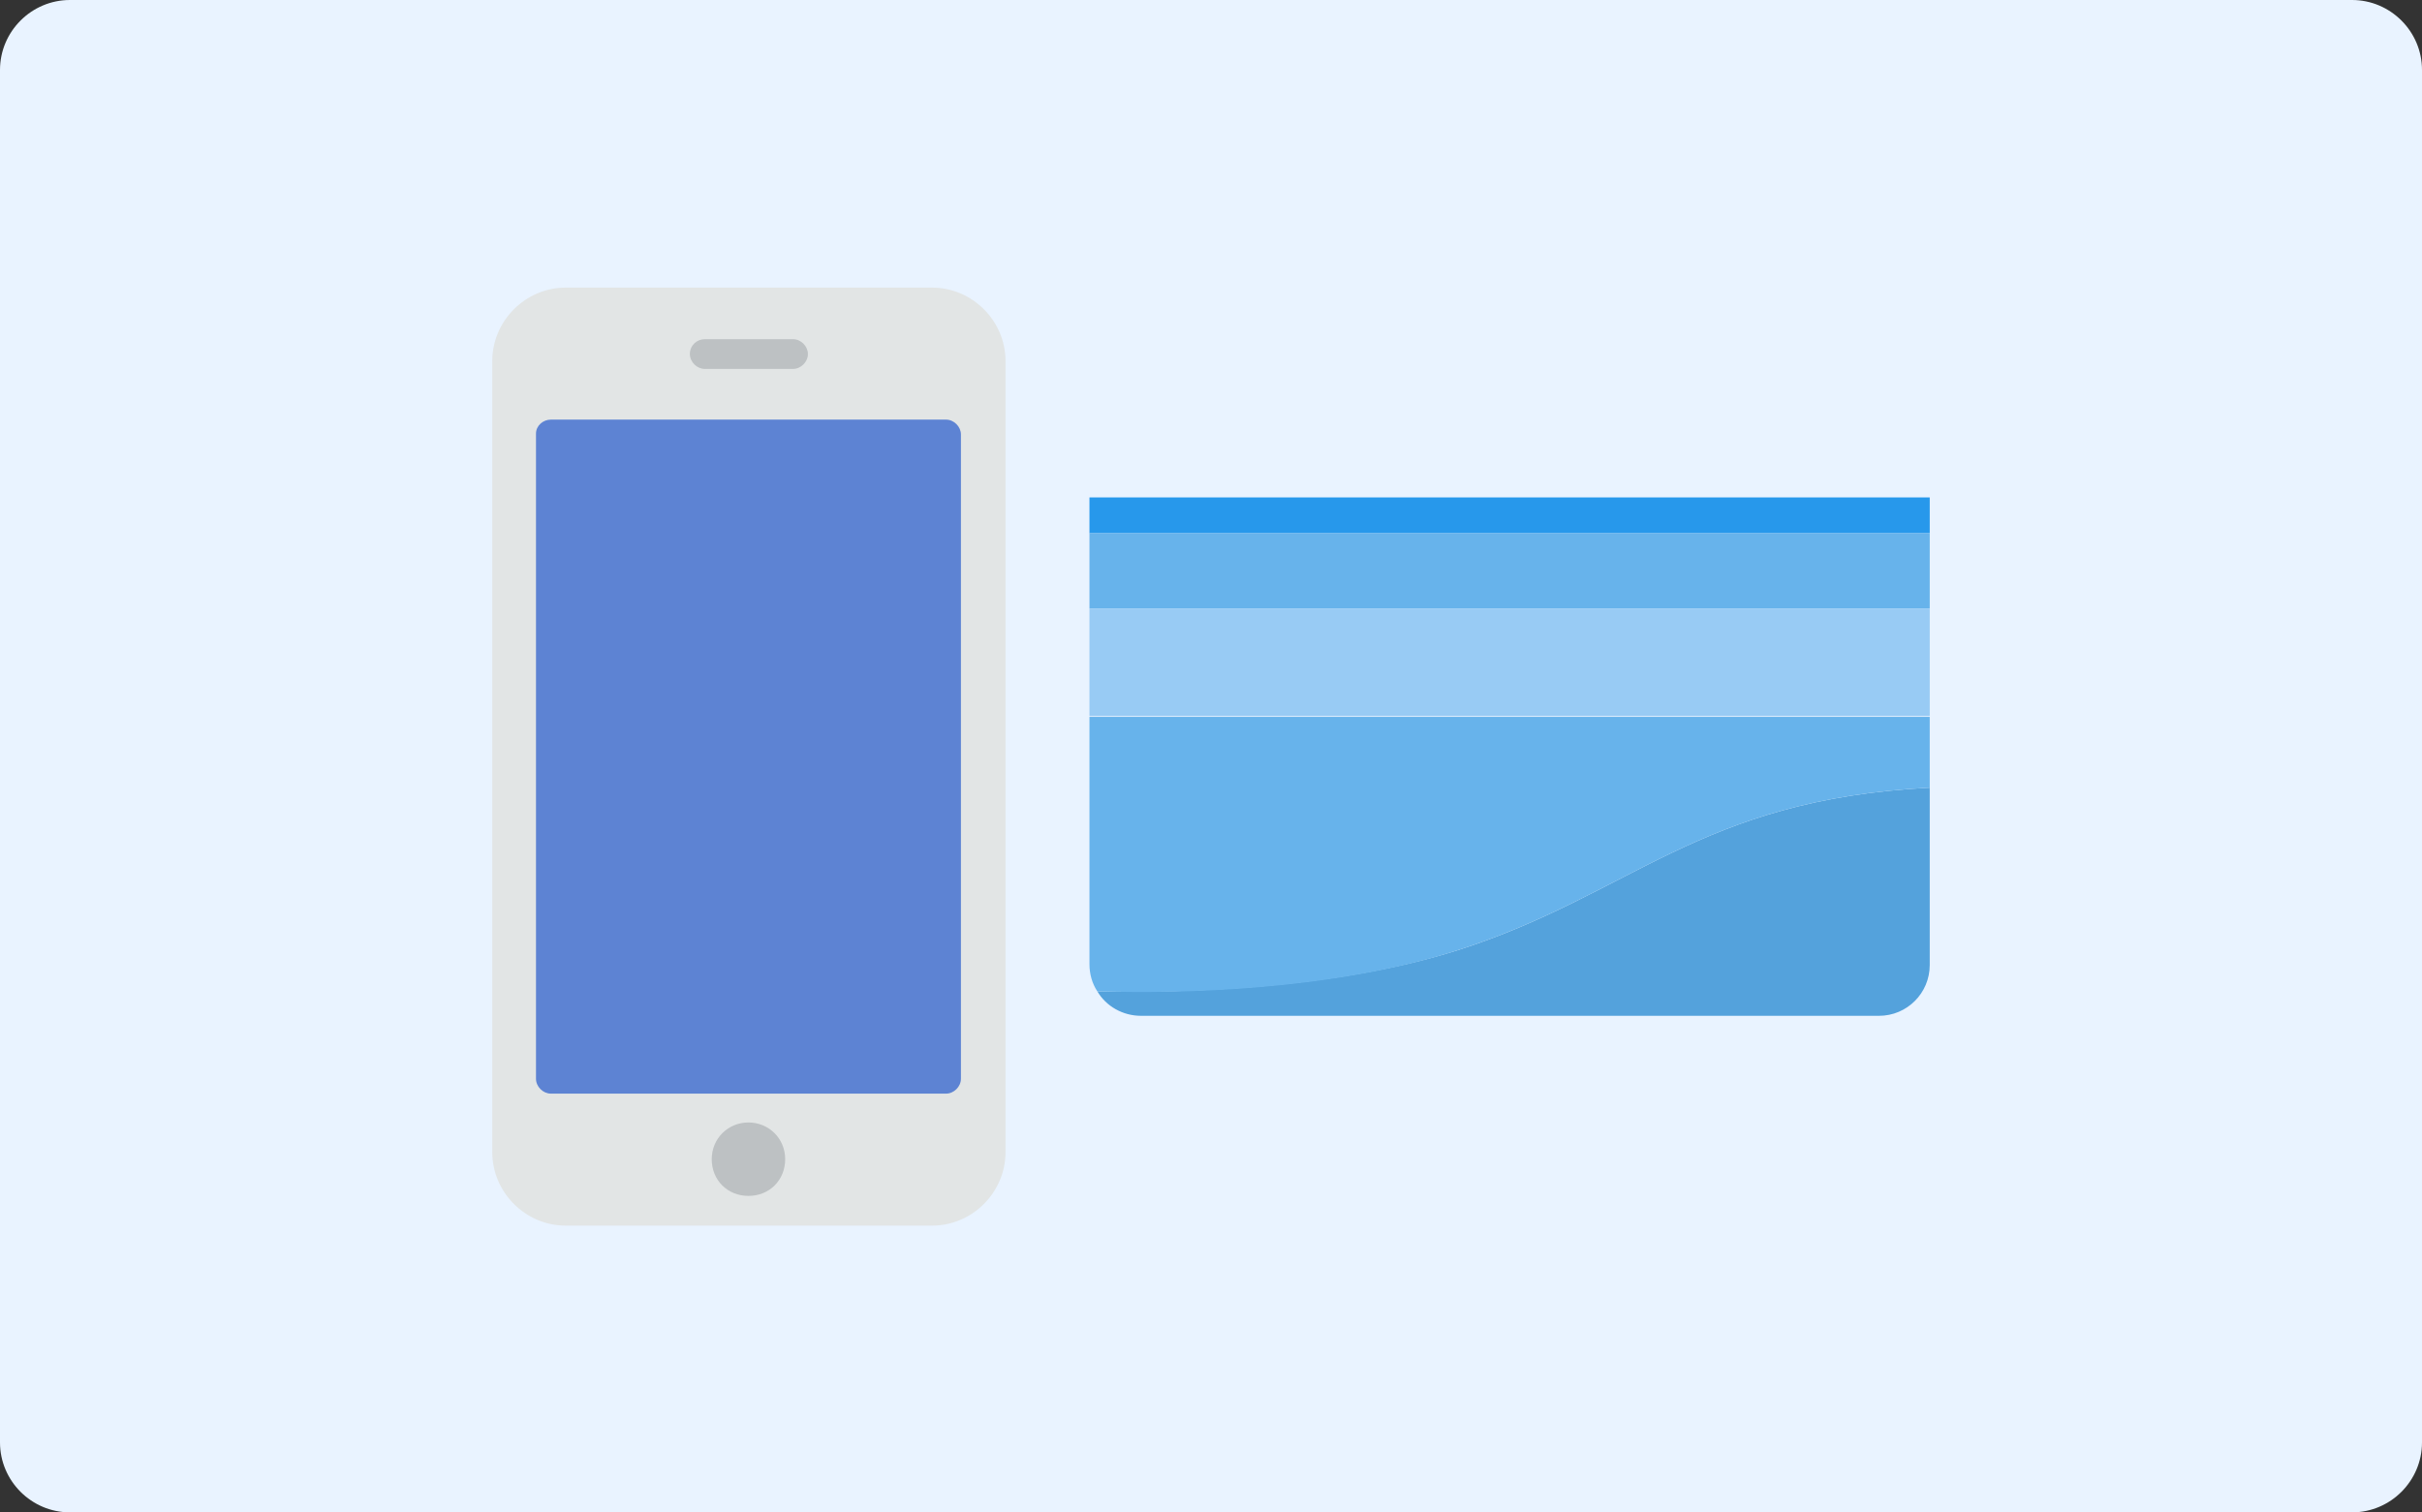
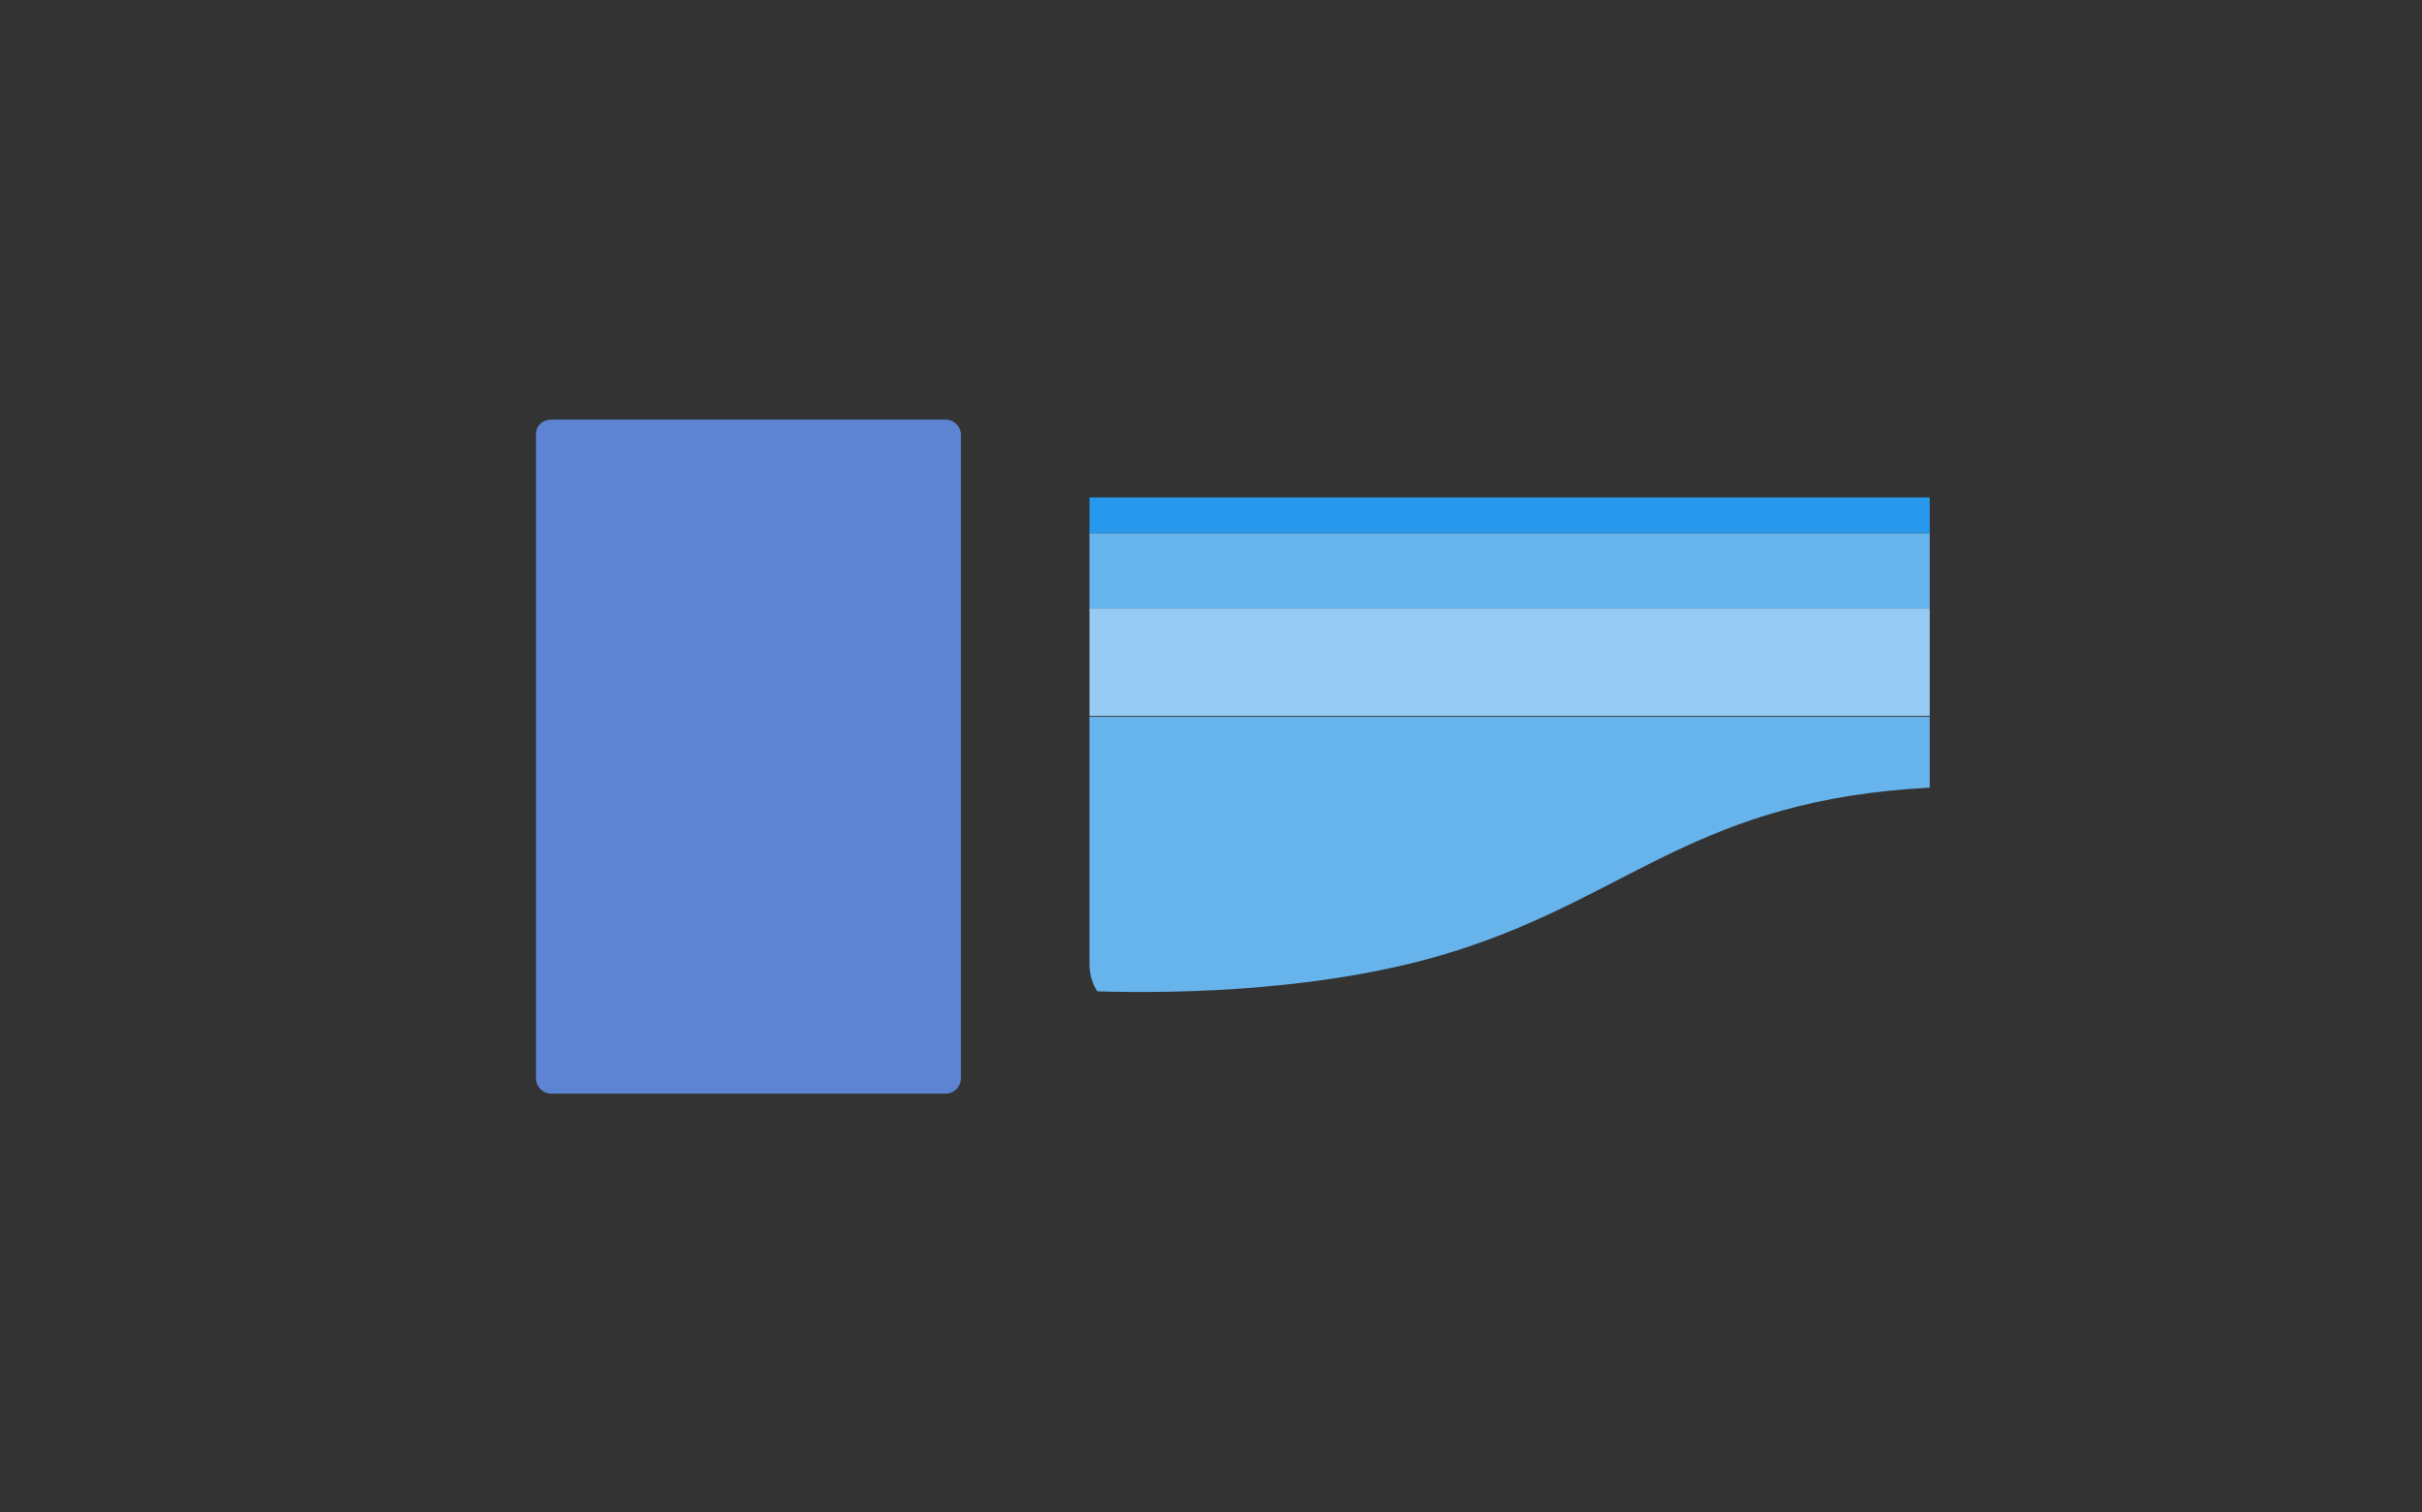
<svg xmlns="http://www.w3.org/2000/svg" version="1.1" id="レイヤー_1" x="0px" y="0px" viewBox="0 0 277 173" style="enable-background:new 0 0 277 173;" xml:space="preserve">
  <rect x="0" y="0" width="277" height="173" fill="#333333" stroke="none" />
  <style type="text/css">
	.st0{fill:#E9F3FF;}
	.st1{fill:#54A2DC;}
	.st2{fill:#2798EB;}
	.st3{fill:#67B3EB;}
	.st4{fill:#98CBF4;}
	.st5{fill:#E2E5E5;}
	.st6{fill:#5D83D3;}
	.st7{fill:#BDC1C3;}
</style>
  <g>
-     <path class="st0" d="M277,165c0,4.4-3.6,8-8,8H8c-4.4,0-8-3.6-8-8V8c0-4.4,3.6-8,8-8h261c4.4,0,8,3.6,8,8V165z" />
-   </g>
+     </g>
  <g>
    <g>
      <g>
        <g>
-           <path class="st1" d="M125.5,113.4c1,1.7,2.9,2.8,5,2.8h84.4c3.2,0,5.8-2.6,5.8-5.8V98.6l0-8.5c-26.5,1.4-34,12.2-54,18.6      C152.4,113.2,135.4,113.6,125.5,113.4z" />
          <polygon class="st2" points="220.7,56.9 214.9,56.9 130.5,56.9 124.6,56.9 124.6,61 220.7,61     " />
          <g>
            <path class="st3" d="M124.6,98.6v11.7c0,1.1,0.3,2.2,0.9,3.1c9.8,0.3,26.9-0.1,41.2-4.7c20-6.4,27.5-17.2,54-18.6l0-8.1       l-96.1,0V98.6z" />
            <polygon class="st3" points="220.7,62.7 220.7,61 124.6,61 124.6,62.7 124.6,69.6 220.7,69.6      " />
            <rect x="124.6" y="69.6" class="st4" width="96.1" height="12.3" />
          </g>
        </g>
      </g>
    </g>
    <g>
-       <path class="st5" d="M64.7,32.9h41.9c4.6,0,8.4,3.8,8.4,8.4v90.5c0,4.6-3.8,8.4-8.4,8.4H64.7c-4.6,0-8.4-3.8-8.4-8.4V41.3    C56.3,36.7,60.1,32.9,64.7,32.9z" />
      <path class="st6" d="M63,48h45.2c0.9,0,1.7,0.8,1.7,1.7v73.7c0,0.9-0.8,1.7-1.7,1.7H63c-0.9,0-1.7-0.8-1.7-1.7V49.6    C61.3,48.7,62.1,48,63,48z" />
-       <path class="st7" d="M85.6,128.4c2.3,0,4.2,1.8,4.2,4.2s-1.8,4.2-4.2,4.2s-4.2-1.8-4.2-4.2S83.3,128.4,85.6,128.4z M80.6,38.8    h10.1c0.9,0,1.7,0.8,1.7,1.7s-0.8,1.7-1.7,1.7H80.6c-0.9,0-1.7-0.8-1.7-1.7C78.9,39.5,79.7,38.8,80.6,38.8z" />
    </g>
  </g>
</svg>